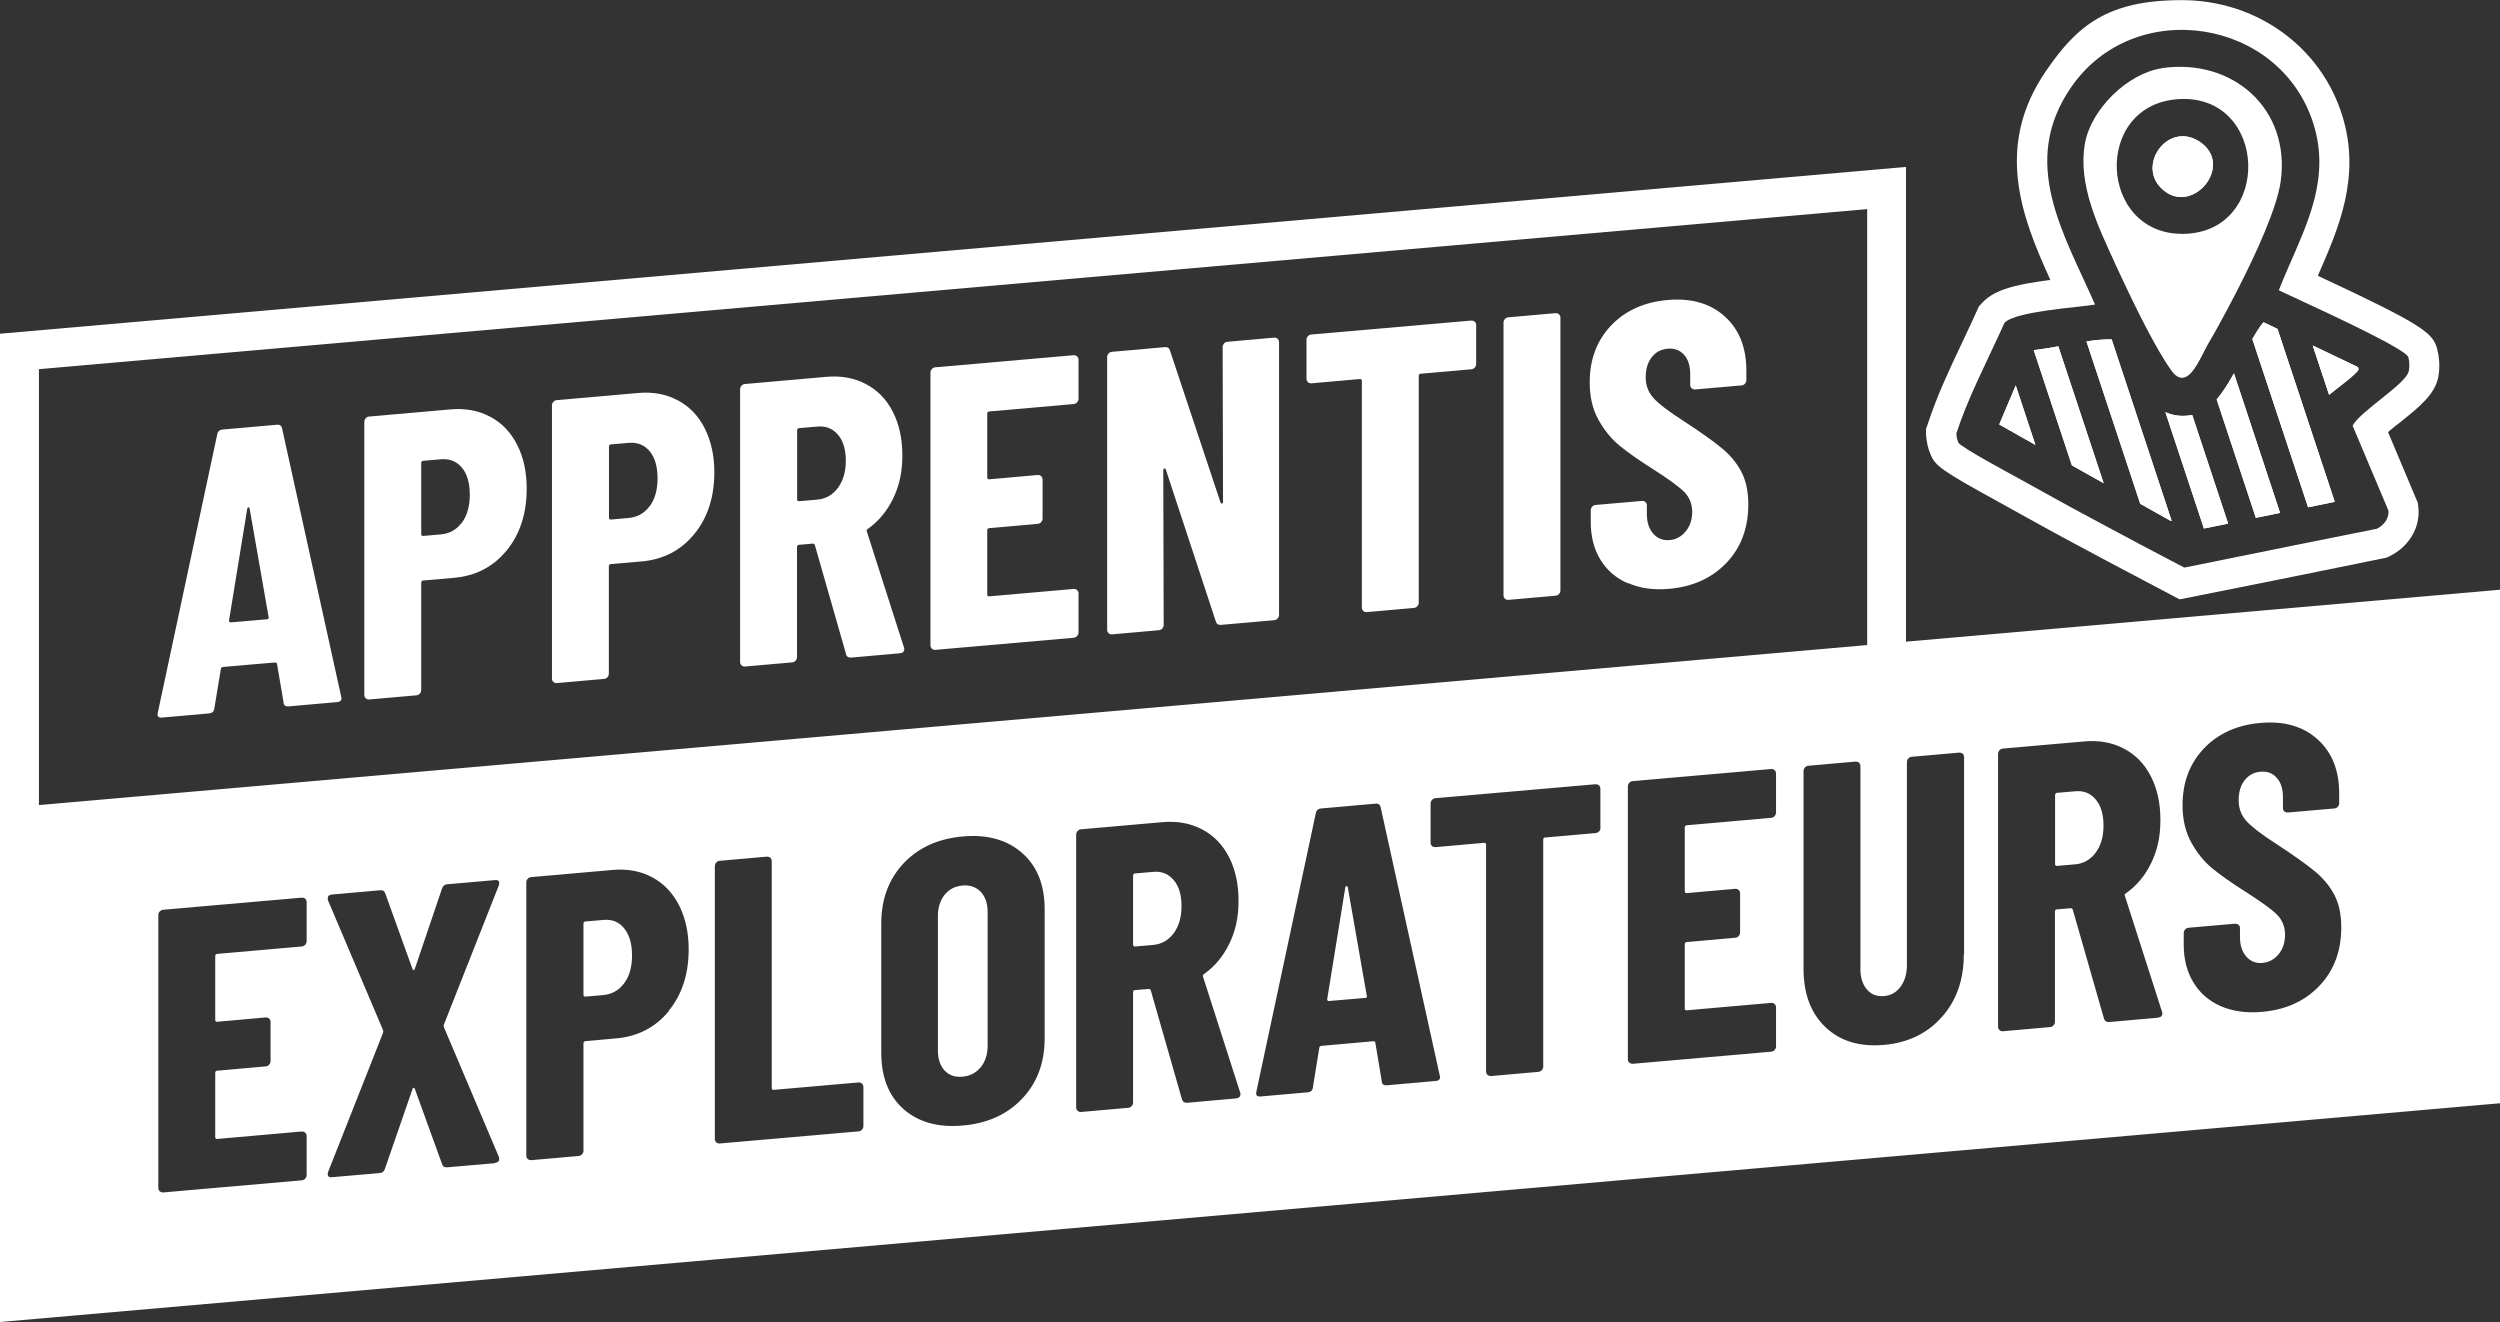
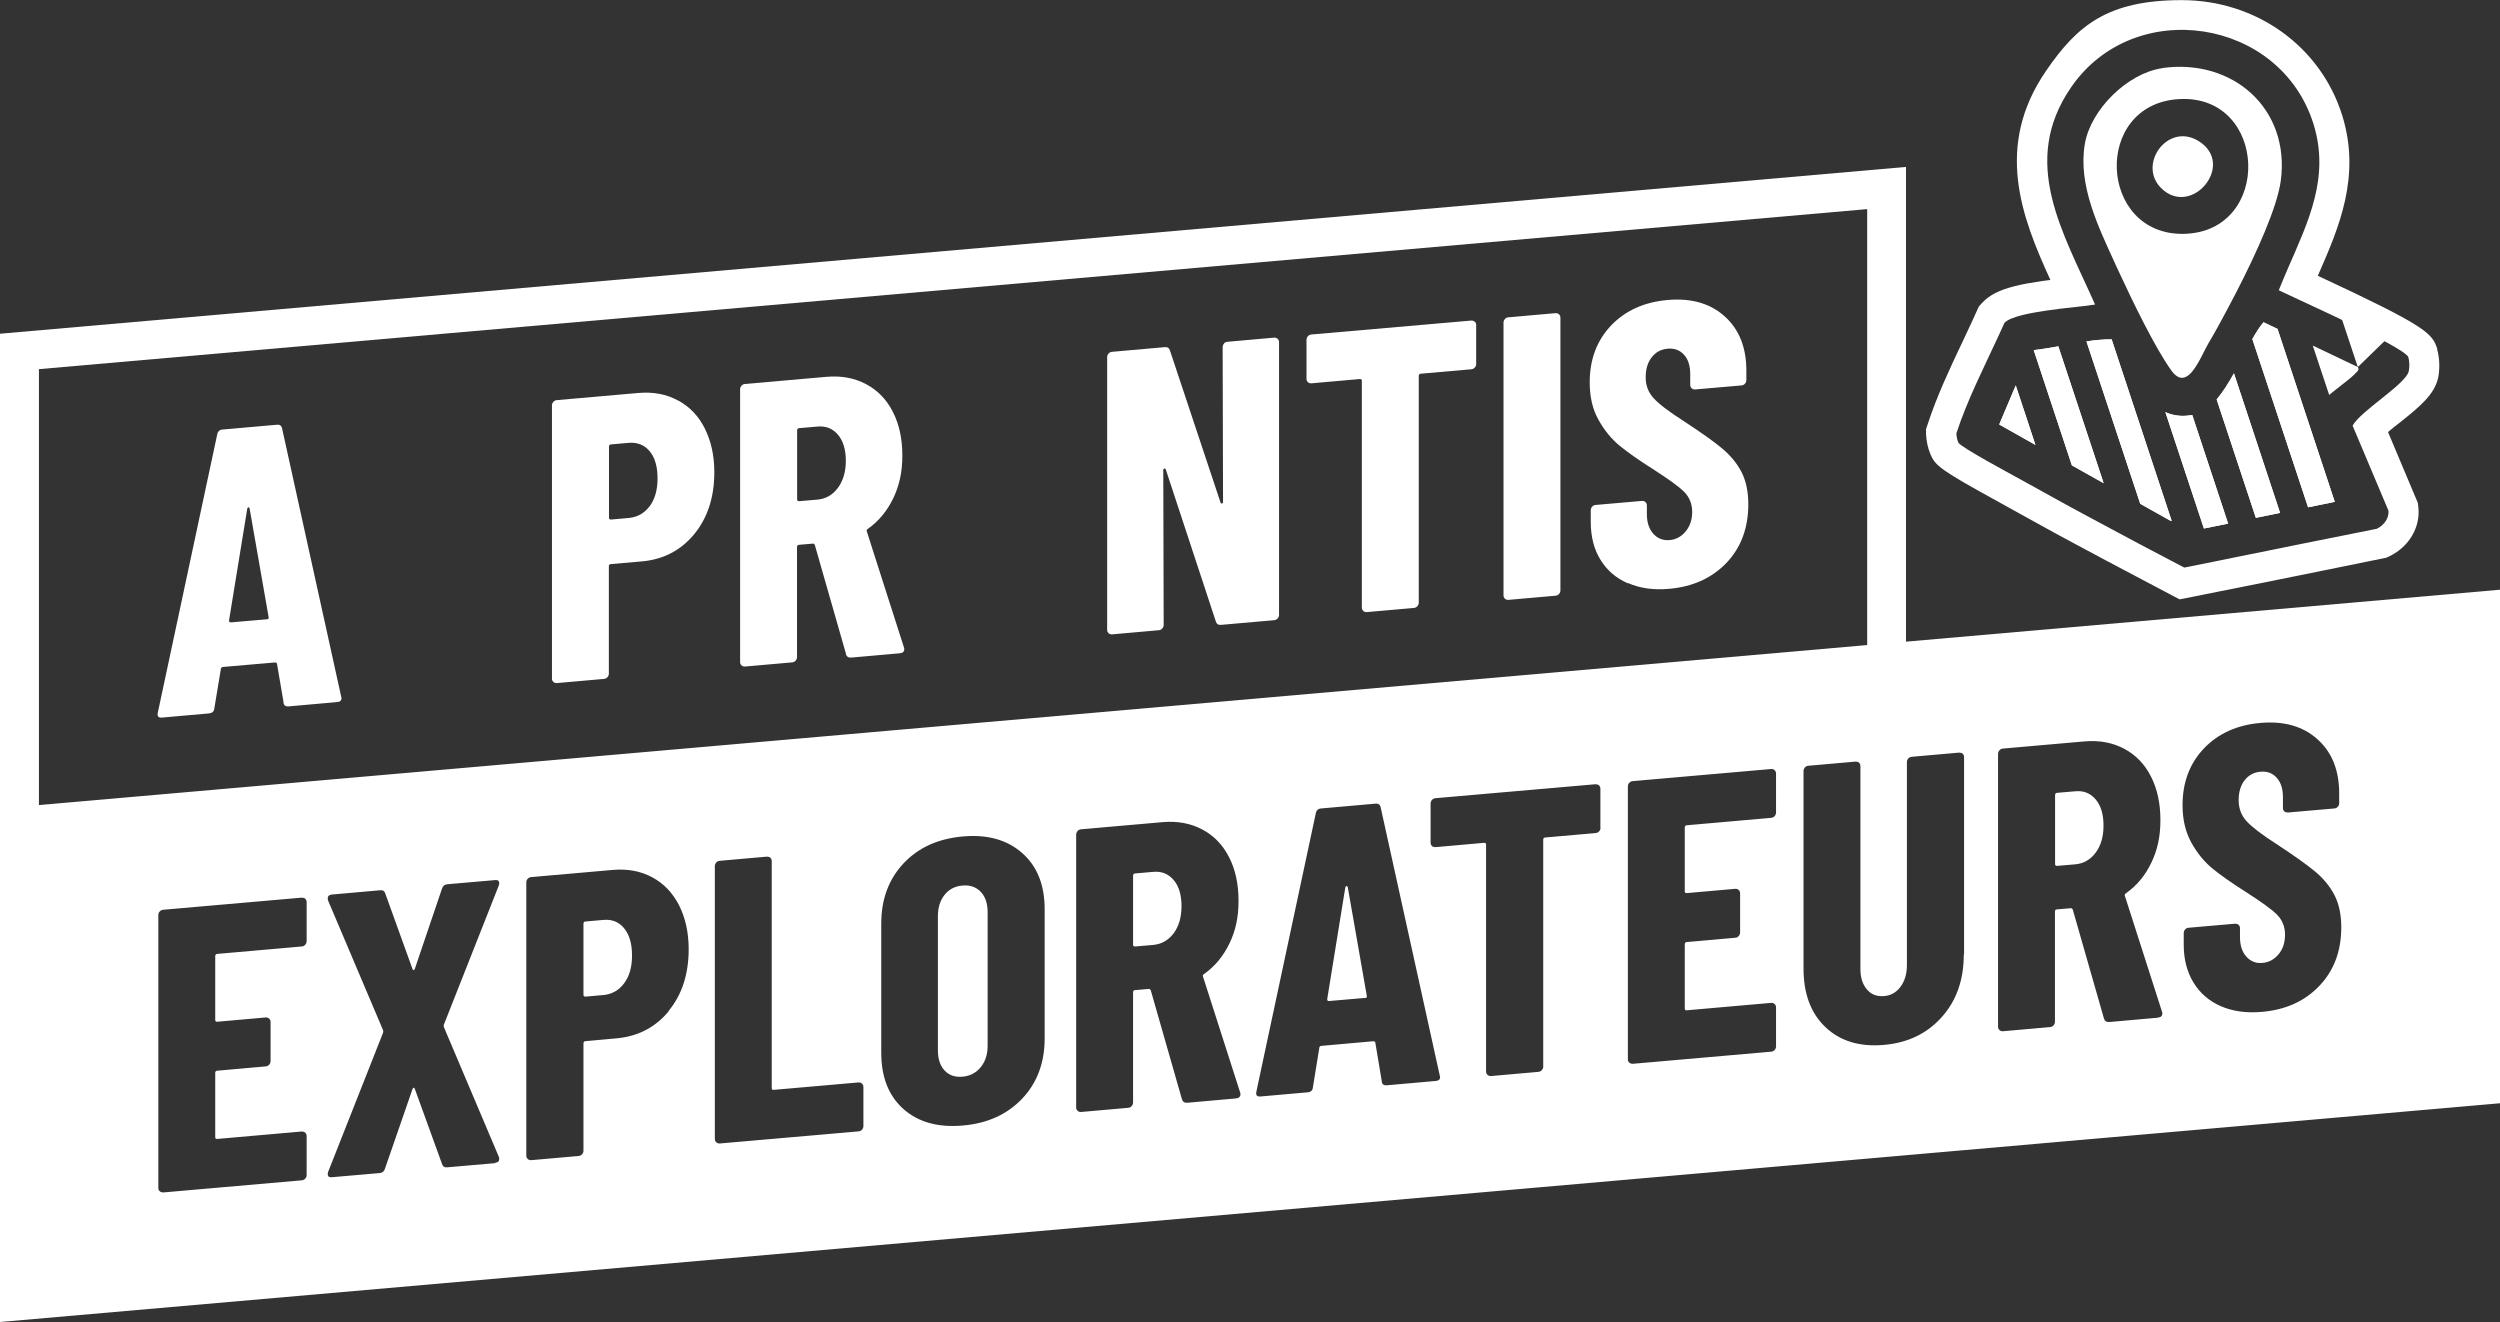
<svg xmlns="http://www.w3.org/2000/svg" id="Calque_1" version="1.1" viewBox="0 0 1920 1015.3">
  <rect x="0" y="0" width="1920" height="1015.3" fill="#333333" stroke="none" />
  <defs>
    <style> .st0 { fill: #fff; } </style>
  </defs>
  <path class="st0" d="M1463.8,492.8V128.2L0,256.3v364.6h0v394.4l1920-168v-394.4l-456.2,39.9h0ZM29.9,283.5l1404.1-122.9v334.8L29.9,618.3v-334.8ZM235.5,722.8c0,1-.4,2-1.1,2.8-.7.8-1.6,1.2-2.7,1.3l-64.8,5.7c-1,0-1.6.7-1.6,1.7v49c0,1,.5,1.5,1.6,1.4l37.2-3.3c1,0,1.9.2,2.6.9.7.6,1.1,1.5,1.1,2.5v30.1c0,1.1-.4,2-1.1,2.8-.7.8-1.6,1.2-2.6,1.3l-37.2,3.3c-1,0-1.6.6-1.6,1.7v49.3c0,1.1.5,1.5,1.6,1.4l64.8-5.7c1,0,1.9.2,2.7.9.7.7,1.1,1.5,1.1,2.5v30.1c0,1-.4,1.9-1.1,2.7-.7.8-1.6,1.2-2.7,1.3l-106.3,9.3c-1,0-1.9-.2-2.7-.9s-1.1-1.5-1.1-2.6v-209.6c0-1,.3-1.9,1.1-2.7.7-.8,1.6-1.2,2.7-1.3l106.3-9.3c1,0,1.9.2,2.7.8.7.7,1.1,1.5,1.1,2.6v30.1h0ZM380.3,893.3l-36.9,3.2c-2.1.2-3.4-.7-4-2.8l-20.8-57.4c-.2-.6-.5-.9-.9-.9-.4,0-.7.4-.9,1l-21.1,61c-.6,2.2-2,3.3-4,3.5l-36.9,3.2c-1.5.1-2.4-.2-2.8-1-.4-.8-.4-1.9,0-3.1l42.2-106.9c.2-.6.2-1.3,0-1.9l-42.2-99.5c-.2-.4-.3-1-.3-1.9,0-1.6,1.1-2.6,3.1-2.8l37.2-3.3c2.1-.2,3.4.7,4,2.8l20.8,57.7c.2.6.5.9.9.8.4,0,.7-.4.9-1l20.8-61.4c.6-2.1,2-3.3,4-3.5l36.9-3.2c1.5-.1,2.4.2,2.8,1,.4.8.4,1.8,0,3.1l-42.2,106.9c-.2.7-.2,1.3,0,1.9l42.2,99.6c.2.4.3,1,.3,1.8,0,1.7-1.1,2.6-3.1,2.8h0ZM513.6,776.6c-10.3,12.5-23.9,19.5-40.6,20.9l-23.3,2.1c-1,0-1.6.7-1.6,1.7v82.5c0,1-.4,1.9-1.1,2.7-.7.8-1.6,1.2-2.7,1.3l-36.3,3.2c-1.1,0-1.9-.2-2.7-.9-.7-.7-1.1-1.5-1.1-2.5v-209.9c0-1.1.3-2,1.1-2.8.7-.8,1.6-1.2,2.7-1.3l62.6-5.5c11.4-1,21.5.9,30.4,5.7,8.9,4.8,15.7,12,20.6,21.6,4.8,9.6,7.3,20.8,7.3,33.6,0,19.2-5.2,35.1-15.5,47.5h0ZM663.1,864.9c0,1-.4,1.9-1.1,2.7-.7.8-1.6,1.2-2.6,1.3l-106.7,9.3c-1,0-1.9-.2-2.6-.9s-1.1-1.5-1.1-2.5v-209.6c0-1,.4-2,1.1-2.8.7-.8,1.6-1.2,2.6-1.3l36.3-3.2c1,0,1.9.2,2.6.8.7.7,1.1,1.5,1.1,2.6v174.3c0,1.1.5,1.5,1.6,1.4l65.1-5.7c1,0,1.9.2,2.6.9s1.1,1.5,1.1,2.5v30.1h0ZM802.3,797.5c0,18.6-5.7,34-17.2,46.2-11.5,12.1-26.7,19.1-45.7,20.7-19,1.7-34.2-2.6-45.6-12.7-11.4-10.2-17-24.6-17-43.2v-99.2c0-18.6,5.7-34,17-46.1,11.4-12.2,26.6-19.1,45.6-20.8,19-1.7,34.2,2.6,45.7,12.8,11.5,10.1,17.2,24.5,17.2,43.1v99.2ZM949.2,843.6l-37.2,3.3c-2.3.2-3.7-.7-4.3-2.8l-23.9-83.5c-.4-.8-.9-1.1-1.5-1.1l-10.5.9c-1.1,0-1.6.6-1.6,1.7v84.7c0,1-.4,1.9-1.1,2.7-.7.8-1.6,1.2-2.6,1.3l-36.3,3.2c-1,0-1.9-.2-2.6-.9s-1.1-1.5-1.1-2.5v-209.6c0-1,.4-2,1.1-2.8.7-.8,1.6-1.2,2.6-1.3l62.7-5.5c11.3-1,21.5.9,30.4,5.6s15.8,11.8,20.6,21.3c4.9,9.5,7.3,20.7,7.3,33.5s-2.3,23.1-7,32.8c-4.7,9.7-11.1,17.5-19.4,23.4-.4.2-.7.5-.9.9-.2.3-.2.7,0,1.1l28.5,88.9.3,1.2c0,2.1-1.2,3.3-3.4,3.4h0ZM1102.4,830.2l-37.2,3.3c-2.5.2-3.9-.8-4-3.1l-4.9-29.3c0-1-.6-1.5-1.9-1.4l-39.3,3.5c-1.3,0-1.9.7-1.9,1.7l-4.9,30.2c-.2,2.3-1.6,3.6-4,3.8l-36.3,3.2c-2.7.2-3.7-1-3.1-3.8l45.6-213.6c.4-2.3,1.8-3.6,4-3.8l41.9-3.7c2.3-.2,3.6.8,4,3.1l45.3,205.6.3,1.2c0,1.9-1.1,2.9-3.4,3.1h0ZM1229.2,635.8c0,1-.4,2-1.1,2.7-.7.8-1.6,1.2-2.7,1.3l-38.7,3.4c-1,0-1.5.7-1.5,1.7v174.3c0,1-.4,1.9-1.1,2.7s-1.6,1.2-2.7,1.3l-36.3,3.2c-1,0-1.9-.2-2.7-.9-.7-.7-1.1-1.5-1.1-2.5v-174.3c0-1-.5-1.5-1.6-1.4l-37.2,3.3c-1.1,0-1.9-.2-2.7-.8-.7-.7-1.1-1.5-1.1-2.6v-30.1c0-1,.4-2,1.1-2.8.7-.8,1.6-1.2,2.7-1.3l122.8-10.7c1.1,0,1.9.2,2.7.8.7.7,1.1,1.6,1.1,2.6v30.1h0ZM1364,624c0,1-.4,2-1.1,2.8-.7.8-1.6,1.2-2.6,1.3l-64.8,5.7c-1,0-1.6.7-1.6,1.7v49c0,1,.5,1.5,1.6,1.4l37.2-3.3c1,0,1.9.2,2.6.9.7.6,1.1,1.5,1.1,2.5v30.1c0,1.1-.4,2-1.1,2.8-.7.8-1.6,1.3-2.6,1.3l-37.2,3.3c-1,0-1.6.7-1.6,1.7v49.3c0,1.1.5,1.5,1.6,1.4l64.8-5.7c1,0,1.9.2,2.6.9.7.7,1.1,1.5,1.1,2.5v30.1c0,1-.4,1.9-1.1,2.7-.7.8-1.6,1.2-2.6,1.3l-106.3,9.3c-1,0-1.9-.2-2.7-.9s-1.1-1.5-1.1-2.5v-209.6c0-1,.3-2,1.1-2.8.7-.8,1.6-1.2,2.7-1.3l106.3-9.3c1,0,1.9.2,2.6.9s1.1,1.5,1.1,2.6v30.1h0ZM1508.2,733c0,19.4-5.6,35.5-16.9,48.1-11.3,12.7-26.1,19.8-44.5,21.4-18.6,1.6-33.5-2.9-44.8-13.6-11.3-10.7-16.9-25.7-16.9-45.1v-151.6c0-1,.4-2,1.1-2.8.7-.8,1.6-1.2,2.6-1.3l36.3-3.2c1,0,1.9.2,2.6.8.7.7,1.1,1.6,1.1,2.6v156c0,6.6,1.7,11.8,5,15.6,3.3,3.9,7.6,5.5,13,5.1s9.7-2.9,12.9-7.3c3.2-4.4,4.8-9.9,4.8-16.5v-156c0-1,.3-1.9,1.1-2.7.7-.8,1.6-1.2,2.7-1.3l36.3-3.2c1,0,1.9.2,2.7.8.7.7,1.1,1.5,1.1,2.6v151.6h0ZM1657.3,781.6l-37.2,3.3c-2.3.2-3.7-.7-4.3-2.8l-23.9-83.5c-.4-.8-1-1.1-1.6-1.1l-10.5.9c-1.1,0-1.6.6-1.6,1.7v84.7c0,1-.4,1.9-1.1,2.7s-1.6,1.2-2.6,1.3l-36.3,3.2c-1,0-1.9-.2-2.6-.9s-1.1-1.5-1.1-2.5v-209.6c0-1,.4-2,1.1-2.8.7-.8,1.6-1.2,2.6-1.3l62.7-5.5c11.4-1,21.5.9,30.4,5.6,8.9,4.7,15.8,11.8,20.6,21.3,4.9,9.5,7.3,20.7,7.3,33.5s-2.3,23.1-7,32.8c-4.6,9.7-11.1,17.5-19.4,23.4-.4.2-.7.5-.9.9-.2.3-.2.7,0,1.1l28.5,88.9.3,1.2c0,2.1-1.1,3.2-3.4,3.4h0ZM1781.3,757.1c-11.2,11.8-25.8,18.4-44,20-12,1.1-22.5-.4-31.6-4.3-9.1-4-16.1-10-21.1-18.2s-7.5-17.8-7.5-29v-9c0-1,.4-2,1.1-2.8.7-.8,1.6-1.2,2.7-1.3l35.6-3.1c1.1,0,1.9.2,2.7.8.7.7,1.1,1.5,1.1,2.6v6.8c0,6.4,1.6,11.4,4.9,15.1,3.3,3.7,7.5,5.3,12.4,4.8,5-.4,9.1-2.7,12.4-6.7,3.3-4,4.9-9,4.9-15s-2.1-11.3-6.2-15.4c-4.1-4.1-12.2-9.9-24.2-17.6-10.3-6.5-18.7-12.4-25.1-17.6-6.4-5.2-11.9-11.9-16.4-20-4.5-8.1-6.8-17.7-6.8-28.8,0-17.6,5.5-32.1,16.4-43.6,11-11.5,25.4-18,43.4-19.6,18.2-1.6,32.8,2.6,43.9,12.6,11.1,10,16.6,23.8,16.6,41.6v7.4c0,1-.3,2-1.1,2.8-.7.8-1.6,1.2-2.7,1.3l-35.6,3.1c-1.1,0-1.9-.2-2.7-.8-.7-.7-1.1-1.5-1.1-2.6v-8.4c0-6.4-1.6-11.4-4.8-14.9-3.2-3.6-7.4-5.1-12.5-4.6-5,.4-9,2.6-12.1,6.5-3.1,3.9-4.6,9.1-4.6,15.4s2,11.5,5.9,15.9c4,4.4,11.7,10.4,23.3,17.8,12.8,8.4,22.5,15.3,29,20.6,6.5,5.3,11.6,11.4,15.2,18.2,3.6,6.8,5.4,15.2,5.4,25.1,0,18.2-5.6,33.1-16.7,44.8h0Z" />
  <path class="st0" d="M217.8,539.5l-5-29.3c0-1-.6-1.5-1.9-1.4l-39.4,3.4c-1.2.1-1.9.7-1.9,1.7l-5,30.2c-.2,2.3-1.6,3.5-4,3.8l-36.3,3.2c-2.7.2-3.7-1-3.1-3.8l45.6-213.6c.4-2.3,1.8-3.6,4-3.8l41.9-3.7c2.3-.2,3.6.8,4,3.1l45.3,205.6.3,1.2c0,1.9-1.1,2.9-3.4,3.1l-37.2,3.3c-2.5.2-3.8-.8-4-3.1h0ZM177.2,478l27.9-2.4c1,0,1.4-.6,1.2-1.7l-14.6-83.4c-.2-.6-.5-.9-.9-.9s-.7.4-.9,1l-14,85.9c0,1,.4,1.5,1.2,1.4h0Z" />
-   <path class="st0" d="M376.6,320.1c8.9,4.8,15.8,12,20.6,21.6,4.9,9.6,7.3,20.8,7.3,33.6,0,19.2-5.2,35.1-15.5,47.6-10.3,12.5-23.9,19.5-40.6,20.9l-23.3,2c-1,0-1.6.7-1.6,1.7v82.5c0,1-.4,1.9-1.1,2.7-.7.8-1.6,1.2-2.6,1.3l-36.3,3.2c-1,0-1.9-.2-2.6-.9-.7-.7-1.1-1.5-1.1-2.5v-209.9c0-1,.4-1.9,1.1-2.7s1.6-1.2,2.6-1.3l62.6-5.5c11.4-1,21.5.9,30.4,5.7h0ZM354.7,401.5c4-5.4,6.1-12.6,6.1-21.5s-2-16.1-6.1-20.9c-4-4.8-9.4-6.9-16-6.4l-13.6,1.2c-1,0-1.6.7-1.6,1.7v54.6c0,1,.5,1.5,1.6,1.4l13.6-1.2c6.6-.6,11.9-3.6,16-9h0Z" />
  <path class="st0" d="M520.7,307.5c8.9,4.8,15.8,12,20.6,21.6s7.3,20.8,7.3,33.6c0,19.2-5.2,35.1-15.5,47.6-10.3,12.5-23.9,19.5-40.6,20.9l-23.3,2c-1,0-1.6.7-1.6,1.7v82.5c0,1-.4,1.9-1.1,2.7s-1.6,1.2-2.6,1.3l-36.3,3.2c-1,0-1.9-.2-2.6-.9-.7-.7-1.1-1.5-1.1-2.5v-209.9c0-1,.4-1.9,1.1-2.7s1.6-1.2,2.6-1.3l62.6-5.5c11.4-1,21.5.9,30.4,5.7h0ZM498.9,388.9c4-5.4,6.1-12.6,6.1-21.5s-2-16.1-6.1-20.9c-4-4.8-9.4-6.9-16-6.4l-13.6,1.2c-1,0-1.6.7-1.6,1.7v54.6c0,1,.5,1.5,1.6,1.4l13.6-1.2c6.6-.6,11.9-3.6,16-9h0Z" />
  <path class="st0" d="M649.7,502.1l-23.9-83.5c-.4-.8-.9-1.2-1.6-1.1l-10.5.9c-1,0-1.6.7-1.6,1.7v84.6c0,1-.4,1.9-1.1,2.7-.7.8-1.6,1.2-2.6,1.3l-36.3,3.2c-1,0-1.9-.2-2.6-.9-.7-.7-1.1-1.5-1.1-2.5v-209.6c0-1,.4-1.9,1.1-2.7s1.6-1.2,2.6-1.3l62.6-5.5c11.4-1,21.5.9,30.4,5.6,8.9,4.7,15.8,11.8,20.6,21.3,4.9,9.5,7.3,20.7,7.3,33.5s-2.3,23.1-7,32.9c-4.7,9.7-11.1,17.5-19.4,23.4-.4.2-.7.5-.9.9-.2.3-.2.7,0,1.1l28.5,89,.3,1.2c0,2.1-1.1,3.2-3.4,3.4l-37.2,3.3c-2.3.2-3.7-.7-4.3-2.7h0ZM612.2,330.5v53c0,1,.5,1.5,1.6,1.4l14-1.2c6.4-.6,11.6-3.5,15.7-9,4-5.4,6.1-12.4,6.1-20.8s-2-15.4-6.1-20.1c-4-4.7-9.3-6.8-15.7-6.2l-14,1.2c-1,0-1.6.7-1.6,1.7h0Z" />
-   <path class="st0" d="M827.2,309c-.7.8-1.6,1.2-2.6,1.3l-64.8,5.7c-1,0-1.6.7-1.6,1.7v49c0,1,.5,1.5,1.6,1.4l37.2-3.3c1,0,1.9.2,2.6.9.7.7,1.1,1.5,1.1,2.5v30.1c0,1-.4,1.9-1.1,2.7-.7.8-1.6,1.2-2.6,1.3l-37.2,3.3c-1,0-1.6.7-1.6,1.7v49.3c0,1,.5,1.5,1.6,1.4l64.8-5.7c1,0,1.9.2,2.6.9.7.7,1.1,1.5,1.1,2.5v30.1c0,1-.4,1.9-1.1,2.7-.7.8-1.6,1.2-2.6,1.3l-106.3,9.3c-1,0-1.9-.2-2.6-.9-.7-.7-1.1-1.5-1.1-2.5v-209.6c0-1,.4-1.9,1.1-2.7s1.6-1.2,2.6-1.3l106.3-9.3c1,0,1.9.2,2.6.9.7.7,1.1,1.5,1.1,2.5v30.1c0,1-.4,2-1.1,2.7h0Z" />
  <path class="st0" d="M940,263.8c.7-.8,1.6-1.2,2.6-1.3l36-3.2c1,0,1.9.2,2.6.9.7.7,1.1,1.5,1.1,2.5v209.6c0,1-.4,1.9-1.1,2.7s-1.6,1.2-2.6,1.3l-40.9,3.6c-2.1.2-3.4-.7-4-2.8l-38.4-116.6c-.2-.6-.6-.8-1.1-.7-.5.2-.8.5-.8,1.2l.3,119c0,1-.4,1.9-1.1,2.7s-1.6,1.2-2.6,1.3l-36,3.2c-1,0-1.9-.2-2.6-.9-.7-.7-1.1-1.5-1.1-2.5v-209.6c0-1,.4-1.9,1.1-2.7s1.6-1.2,2.6-1.3l40.6-3.6c2.1-.2,3.4.7,4,2.8l38.8,116.6c.2.6.6.8,1.1.7.5-.2.8-.5.8-1.2l-.3-119c0-1,.4-1.9,1.1-2.7h0Z" />
  <path class="st0" d="M1132.6,247c.7.7,1.1,1.5,1.1,2.5v30.1c0,1-.4,2-1.1,2.7-.7.8-1.6,1.2-2.6,1.3l-38.8,3.4c-1,0-1.6.7-1.6,1.7v174.2c0,1-.4,1.9-1.1,2.7s-1.6,1.2-2.6,1.3l-36.3,3.2c-1,0-1.9-.2-2.6-.9s-1.1-1.5-1.1-2.5v-174.2c0-1-.5-1.5-1.6-1.4l-37.2,3.3c-1,0-1.9-.2-2.6-.9-.7-.7-1.1-1.5-1.1-2.5v-30.1c0-1,.4-1.9,1.1-2.7.7-.8,1.6-1.2,2.6-1.3l122.8-10.7c1,0,1.9.2,2.6.9h0Z" />
  <path class="st0" d="M1155.8,459.8c-.7-.7-1.1-1.5-1.1-2.5v-209.6c0-1,.4-1.9,1.1-2.7s1.6-1.2,2.6-1.3l36.3-3.2c1,0,1.9.2,2.6.9.7.7,1.1,1.5,1.1,2.5v209.6c0,1-.4,1.9-1.1,2.7s-1.6,1.2-2.6,1.3l-36.3,3.2c-1,0-1.9-.2-2.6-.9Z" />
  <path class="st0" d="M1250.2,448c-9.1-4-16.1-10-21.1-18.2-5-8.1-7.4-17.8-7.4-29v-9c0-1,.4-1.9,1.1-2.7.7-.8,1.6-1.2,2.6-1.3l35.7-3.1c1,0,1.9.2,2.6.9.7.7,1.1,1.5,1.1,2.5v6.8c0,6.4,1.7,11.4,5,15.1,3.3,3.6,7.4,5.2,12.4,4.8,5-.4,9.1-2.7,12.4-6.7,3.3-4,5-9,5-15s-2.1-11.3-6.2-15.4c-4.1-4.1-12.2-9.9-24.2-17.6-10.3-6.5-18.7-12.4-25.1-17.6-6.4-5.2-11.9-11.9-16.4-20-4.6-8.1-6.8-17.7-6.8-28.9,0-17.6,5.5-32.1,16.4-43.6,11-11.5,25.4-18,43.4-19.6,18.2-1.6,32.8,2.6,43.9,12.6,11.1,10,16.6,23.9,16.6,41.6v7.4c0,1-.4,1.9-1.1,2.7s-1.6,1.2-2.6,1.3l-35.7,3.1c-1,0-1.9-.2-2.6-.9-.7-.7-1.1-1.5-1.1-2.5v-8.4c0-6.4-1.6-11.4-4.8-14.9-3.2-3.5-7.4-5.1-12.6-4.6s-9,2.6-12.1,6.5c-3.1,3.9-4.7,9-4.7,15.4s2,11.5,5.9,15.9c3.9,4.4,11.7,10.4,23.3,17.8,12.8,8.4,22.5,15.2,29,20.6,6.5,5.3,11.6,11.4,15.2,18.2,3.6,6.8,5.4,15.2,5.4,25.1,0,18.2-5.6,33.2-16.7,44.9-11.2,11.7-25.8,18.4-44,20-12,1.1-22.5-.4-31.6-4.4h0Z" />
  <path class="st0" d="M485.4,733.8c0,8.9-2,16-6.1,21.4-4,5.4-9.4,8.4-15.9,9l-13.7,1.2c-1,0-1.6-.4-1.6-1.4v-54.6c0-1,.5-1.6,1.6-1.7l13.7-1.2c6.6-.6,11.9,1.5,15.9,6.4,4,4.8,6.1,11.8,6.1,20.9Z" />
  <path class="st0" d="M758.5,700.3v102.9c0,6.6-1.8,12.1-5.3,16.4-3.5,4.3-8.2,6.8-14,7.3-5.8.5-10.4-1.1-13.8-4.8-3.4-3.7-5.1-8.9-5.1-15.5v-102.9c0-6.6,1.7-12.1,5.1-16.4,3.4-4.3,8-6.7,13.8-7.2,5.8-.5,10.4,1.1,14,4.8,3.5,3.7,5.3,8.9,5.3,15.5h0Z" />
  <path class="st0" d="M907.4,695.9c0,8.5-2,15.4-6,20.8-4,5.4-9.3,8.4-15.7,9l-13.9,1.2c-1.1,0-1.6-.4-1.6-1.4v-53c0-1,.5-1.6,1.6-1.7l13.9-1.2c6.4-.6,11.6,1.5,15.7,6.3,4,4.7,6,11.4,6,20.1h0Z" />
  <path class="st0" d="M1048.4,766.4l-27.9,2.4c-.8,0-1.2-.4-1.2-1.5l13.9-85.8c.2-.7.5-1,1-1,.4,0,.7.2.9.9l14.6,83.4c.2,1-.2,1.6-1.2,1.7h0Z" />
  <path class="st0" d="M1615.5,634c0,8.5-2,15.4-6,20.8s-9.3,8.4-15.6,9l-14,1.2c-1.1,0-1.6-.4-1.6-1.4v-53c0-1,.5-1.6,1.6-1.7l14-1.2c6.4-.6,11.6,1.5,15.6,6.3,4,4.7,6,11.4,6,20.1Z" />
  <polygon class="st0" points="1548.1 296 1563.2 341.7 1535.4 326 1548.1 296" />
  <path class="st0" d="M1580.8,266l34.8,105.1-24.4-13.7-29.3-88.5c6.3-.7,12.6-1.8,18.9-2.9Z" />
  <path class="st0" d="M1621.7,260.5l46.2,139.7-1.8-.7-22.4-12.6-41.3-124.7c6.4-1,12.8-1.6,19.3-1.6h0Z" />
  <path class="st0" d="M1683.6,318.6l27.6,83.5-18.6,3.8-29.6-89.4c5.9,2.7,12.6,3.7,20.6,2.2h0Z" />
  <path class="st0" d="M1715.7,286.8l35.4,107.1-18.6,3.8-30.1-90.9c4.7-5.6,9.1-12.6,13.2-20h0Z" />
  <path class="st0" d="M1659.7,144.4c-18.2-18.2,5.1-50.5,28.6-36.2,29.4,17.9-5.3,59.5-28.6,36.2Z" />
  <path class="st0" d="M1660.5,52.4c-26.5,3.8-54.7,31.6-59.3,57.9-5.5,31.7,10.3,63.9,23.2,92.1,0,.1,0,.2.1.3.9,1.9,1.8,3.9,2.8,6,10.7,23.1,28,58.9,40.5,76.1,2.1,2.9,4.2,4.5,6.2,5.1,6.8,2,12.6-7.9,17.2-16.9,1.8-3.5,3.4-6.8,4.8-9.2,2.3-3.8,4.8-8.3,7.6-13.3,4.3-7.9,9.2-16.9,14.1-26.5,15.3-29.7,31.1-64.6,33.9-84.9,7.6-55.6-36.9-94.6-91.2-86.8h0ZM1677.1,179.6c-65.6,1.2-70.3-99.8-3.5-103.5,68.4-3.8,71.9,102.2,3.5,103.5Z" />
  <path class="st0" d="M1749.1,252.5l44,132.9-20.5,4.2-42.8-129.2c2.9-5.1,5.7-9.6,8.6-12.9l10.7,5.1h0Z" />
-   <path class="st0" d="M1810.8,281.9c1.6,2.2-.9,3.9-2.3,5.2-3.6,3.6-12.1,9.8-19.8,16.1l-12.6-37.9,34.6,16.5h0Z" />
+   <path class="st0" d="M1810.8,281.9l-12.6-37.9,34.6,16.5h0Z" />
  <path class="st0" d="M1871.8,268.2v-.3c-3.8-12.1-8.8-17.5-91.7-56.1l.9-2.1c15.2-34.8,32.3-74.2,17.9-120.8-16.4-53.1-66-88.8-123.3-88.8s-80.4,19.7-104,54c-40.1,58.1-19.1,112.4,3.1,160.9-2.1.3-4.2.6-6.2.8-8.7,1.3-15.4,2.5-20.9,3.9-12.1,3-19.9,7-25.3,12.9l-2.5,2.7s-4.2,9.4-5.6,12.3c-2.5,5.4-5,10.8-7.6,16.2-9.4,19.8-19,40.2-26.1,61.9l-1.3,3.8v4c.3,5.4,1.4,10.7,3.4,15.4,3.7,8.8,7.7,12.1,53.1,37,2.8,1.5,4.9,2.7,6.1,3.4,7.8,4.4,15.6,8.7,23.5,13,9.4,5.2,18.7,10.3,28.1,15.3,8,4.3,16,8.6,24.1,12.9,9.3,4.9,18.5,9.8,27.8,14.7l9.1,4.8c4.1,2.2,8.2,4.3,12.3,6.5l7.2,3.8,10.3-2,21.4-4.3,18.6-3.7,21.4-4.3,40-8.1,47.2-9.6,2.7-1.3c14.7-7.2,23.5-22.2,21.8-37.4l-.4-3.4-22.9-54.4c2.9-2.5,6.1-5,8.6-6.9,15.3-12.2,27.4-21.9,30-35.3,1.3-6.8,1-15-.9-21.4h0ZM1849.9,285.1c-1.9,9.7-37,30.5-43.1,41.8l27.5,65.2c.7,6.1-3.7,11.5-8.9,14l-2.5.5-21.4,4.3-20.5,4.1-21.4,4.3-18.6,3.8-21.4,4.3-18.6,3.8-21.4,4.3-2.1.4c-7.1-3.7-14.2-7.5-21.3-11.2-9.3-4.9-18.5-9.7-27.7-14.7-8.1-4.3-16.1-8.6-24.1-12.9-9.3-5-18.6-10-27.9-15.2-7.8-4.3-15.5-8.6-23.3-12.9-7-3.9-47.8-25.7-49.2-29.1-1-2.3-1.4-4.6-1.5-7.1,8.5-26,21.2-50.6,32.7-75.6,1.4-3.1,2.8-6.1,4.2-9.2,2.2-2.4,7.2-4.4,13.7-6,5.5-1.4,12-2.5,18.7-3.5,7.6-1.1,15.3-2,22-2.7,6.4-.7,11.8-1.3,15.2-1.9-24.4-55.3-58.2-109.2-18.3-167,48.5-70.3,160.8-53,186.1,28.5,12.7,40.9-4.2,75.1-19.9,111.2-2.3,5.4-4.6,10.8-6.8,16.3,2.5,1.2,7.7,3.7,14.5,6.8,28.1,13,83.2,38.7,85,44.6.9,3,1,7.4.4,10.4h0Z" />
  <polygon class="st0" points="1548.1 296 1563.2 341.7 1535.4 326 1548.1 296" />
  <path class="st0" d="M1580.8,266l34.8,105.1-24.4-13.7-29.3-88.5c6.3-.7,12.6-1.8,18.9-2.9Z" />
  <path class="st0" d="M1621.7,260.5l46.2,139.7-1.8-.7-22.4-12.6-41.3-124.7c6.4-1,12.8-1.6,19.3-1.6h0Z" />
  <path class="st0" d="M1683.6,318.6l27.6,83.5-18.6,3.8-29.6-89.4c5.9,2.7,12.6,3.7,20.6,2.2h0Z" />
  <path class="st0" d="M1715.7,286.8l35.4,107.1-18.6,3.8-30.1-90.9c4.7-5.6,9.1-12.6,13.2-20h0Z" />
-   <path class="st0" d="M1659.7,144.4c-18.2-18.2,5.1-50.5,28.6-36.2,29.4,17.9-5.3,59.5-28.6,36.2Z" />
  <path class="st0" d="M1749.1,252.5l44,132.9-20.5,4.2-42.8-129.2c2.9-5.1,5.7-9.6,8.6-12.9l10.7,5.1h0Z" />
  <path class="st0" d="M1808.6,287.2c-3.6,3.6-12.1,9.8-19.8,16.1l-12.6-37.9,34.6,16.5c1.6,2.2-.9,3.9-2.3,5.2h0Z" />
</svg>